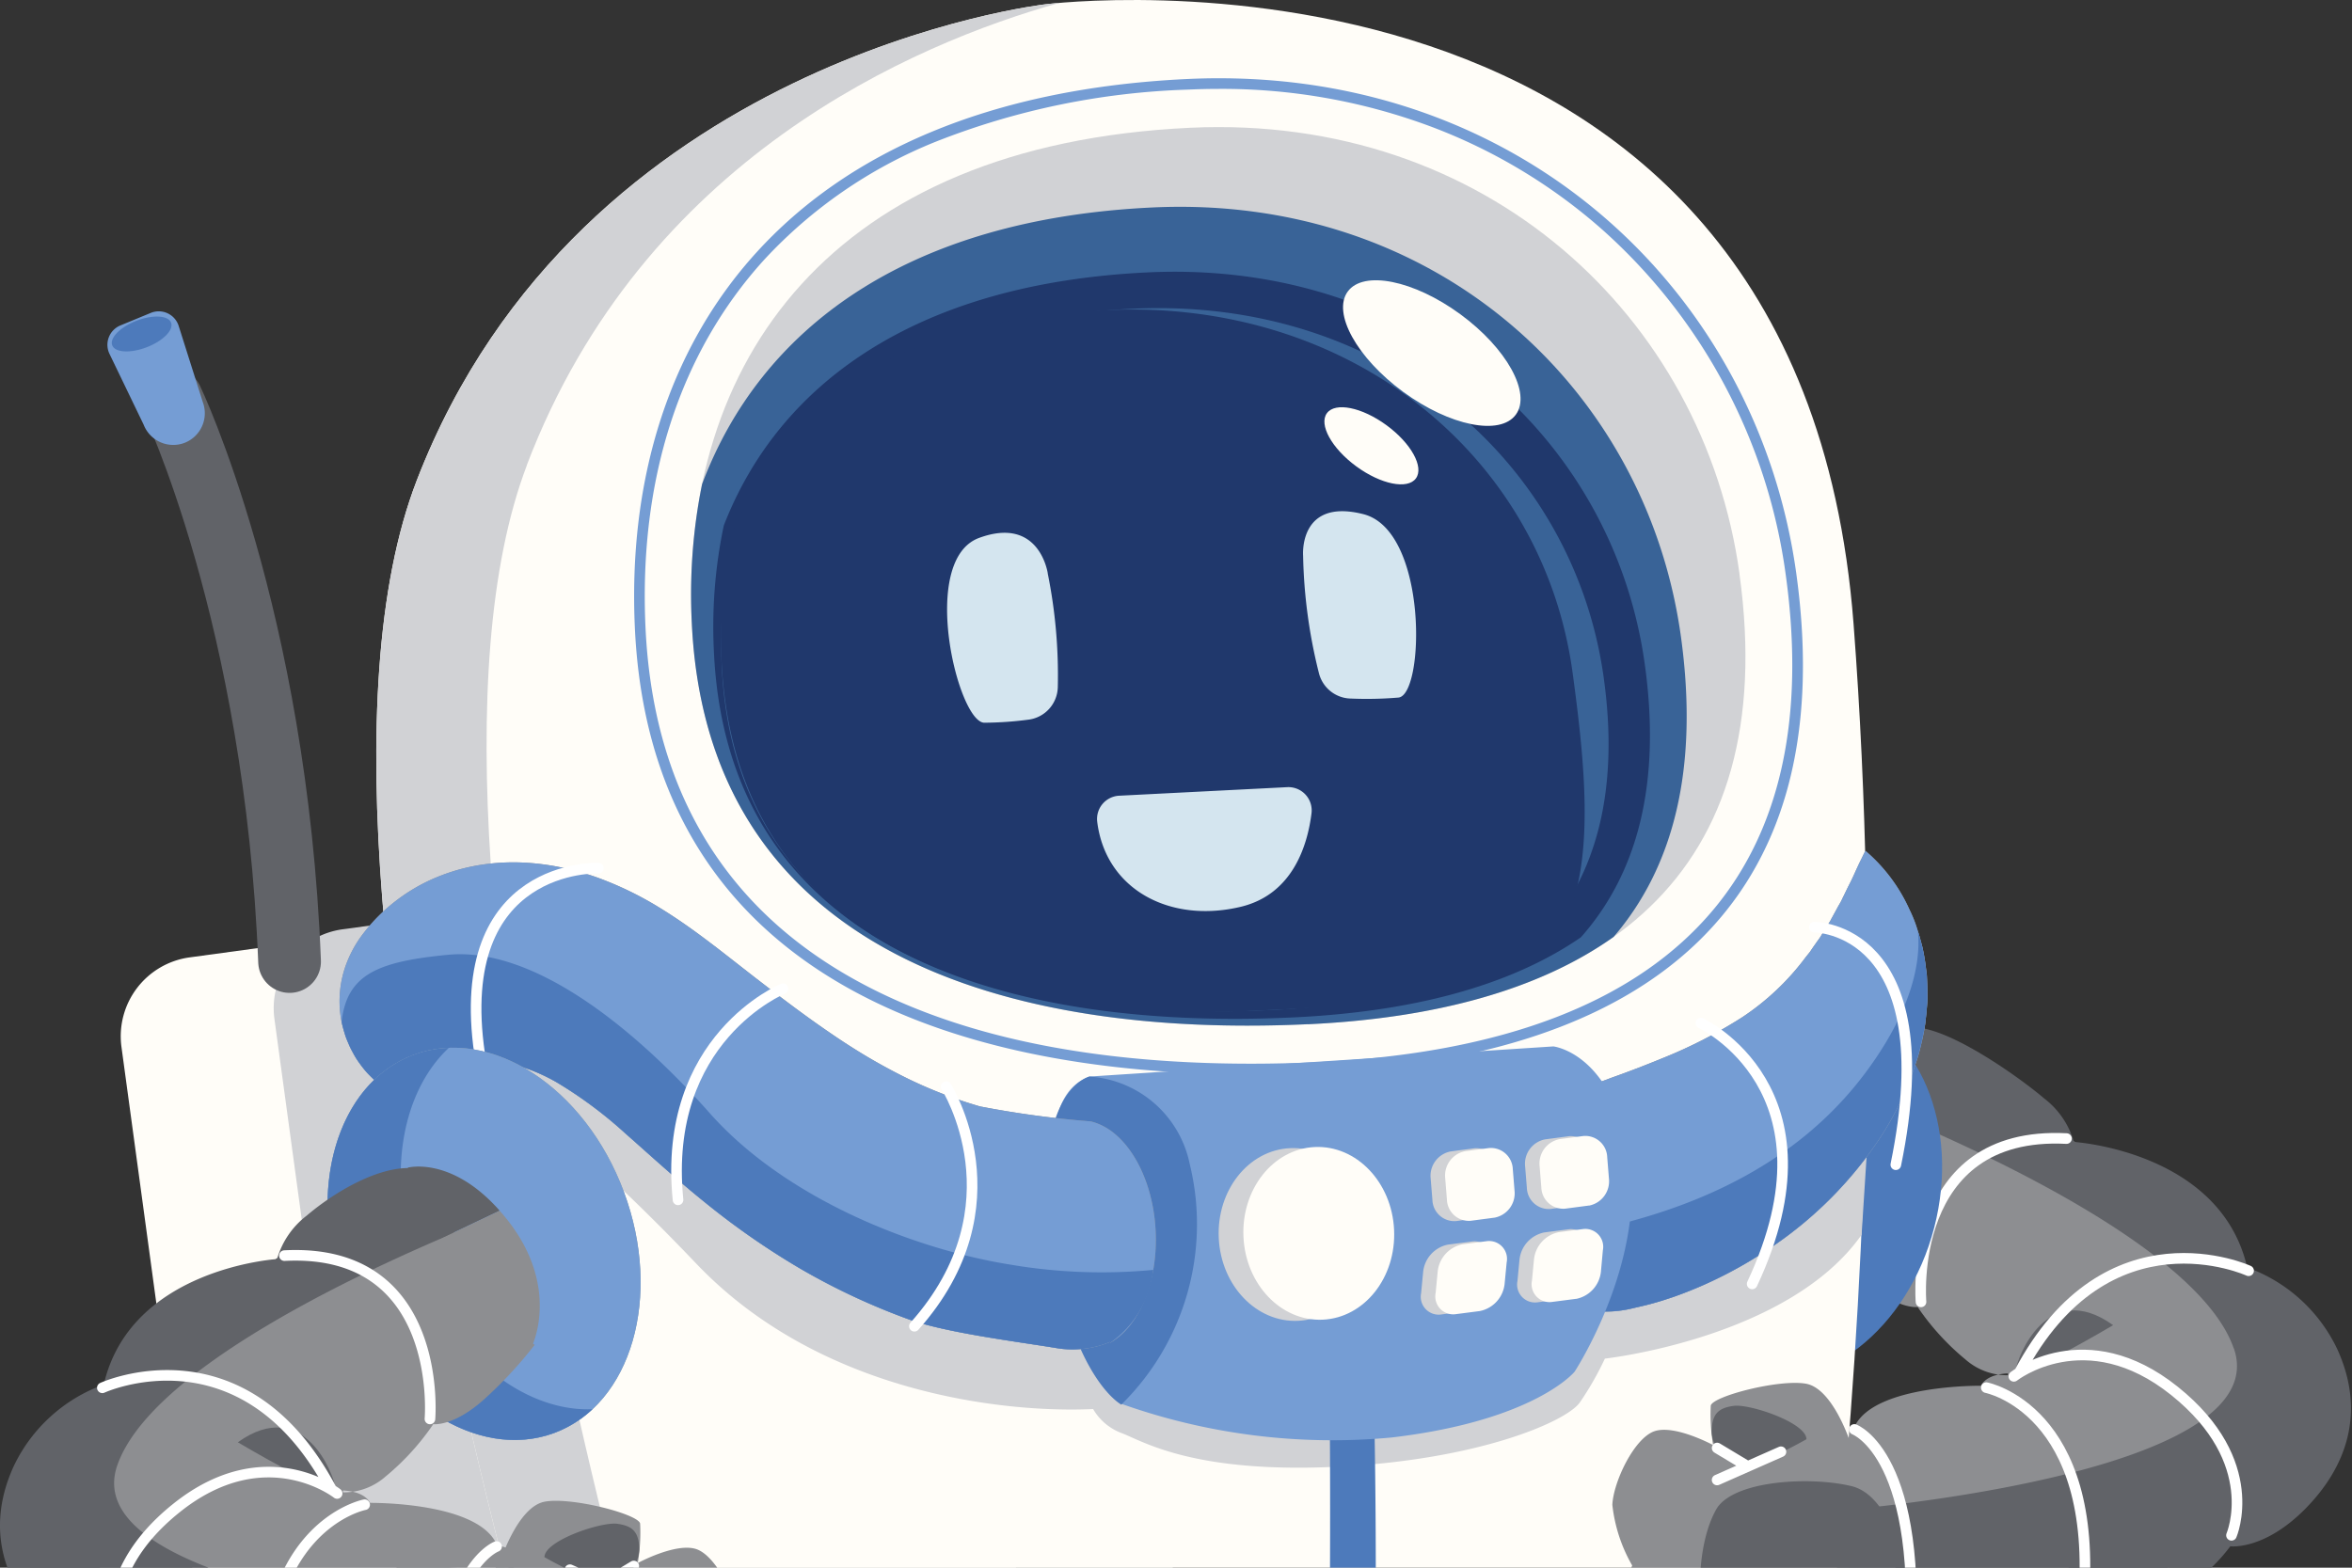
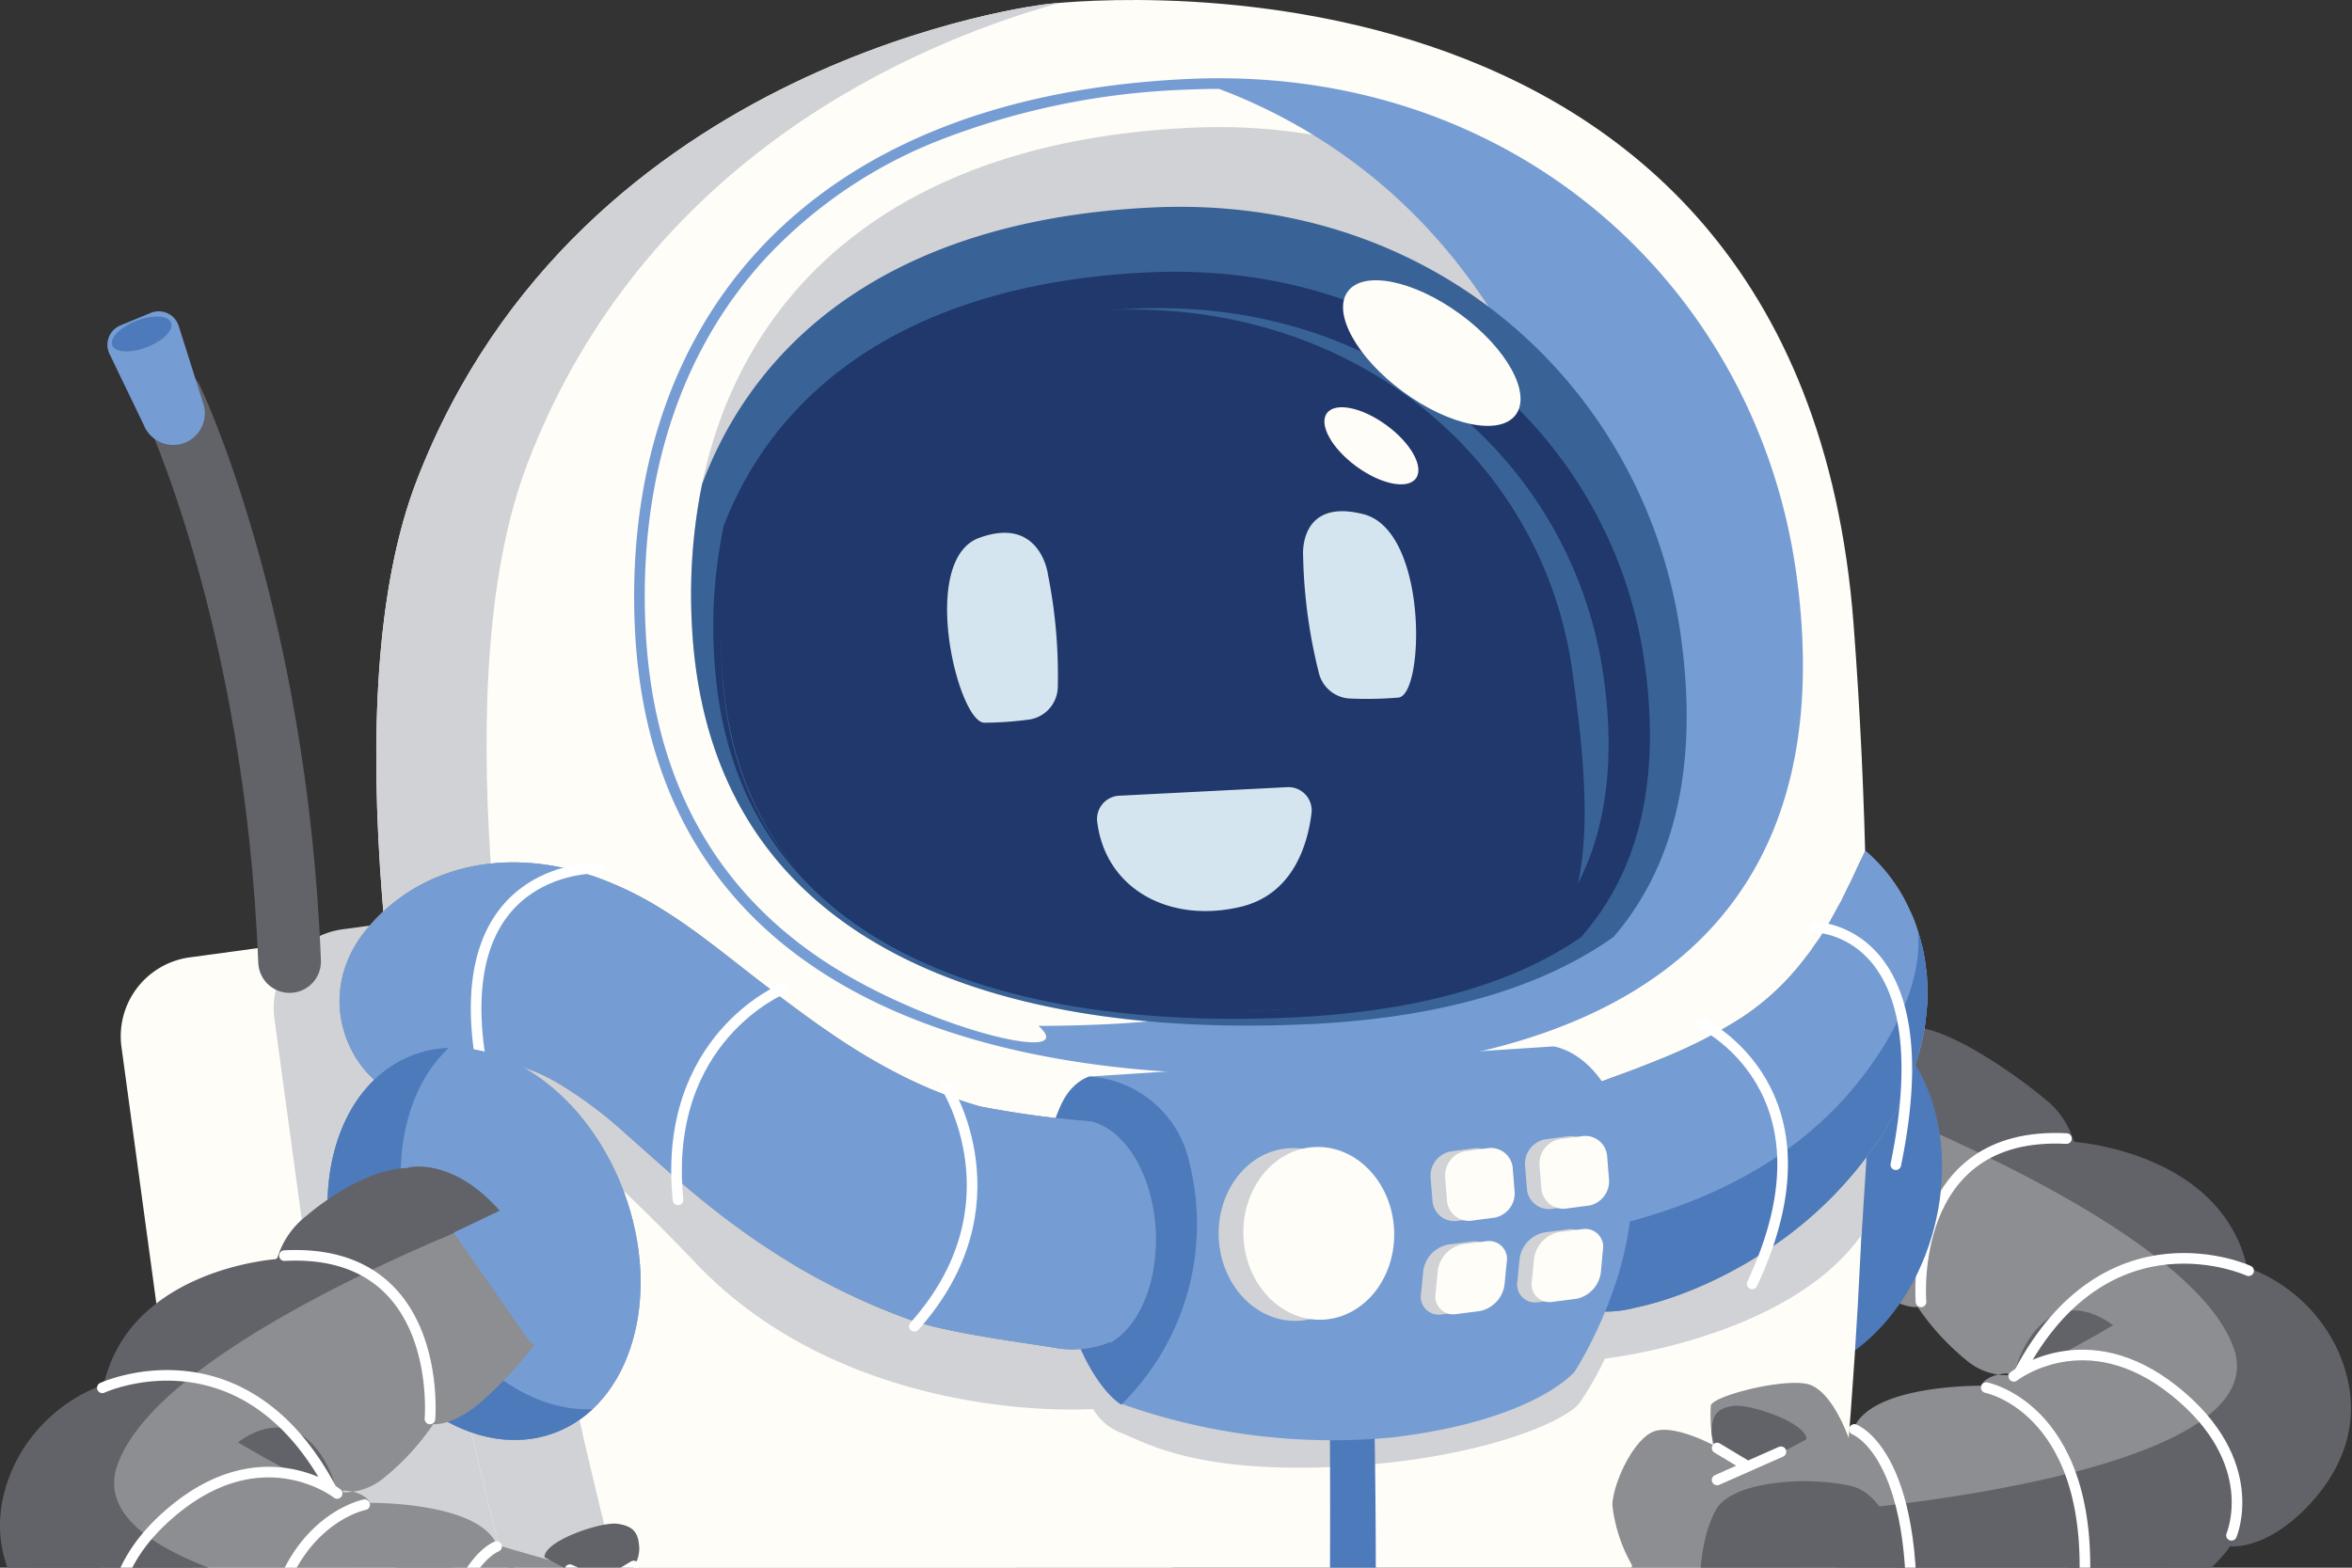
<svg xmlns="http://www.w3.org/2000/svg" width="150" height="100" viewBox="0 0 150 100">
  <rect x="0" y="0" width="150" height="100" fill="#333333" stroke="none" />
  <defs>
    <clipPath id="clip-path">
      <rect id="Retângulo_1" data-name="Retângulo 1" width="150" height="100" transform="translate(34 344)" fill="#fff" stroke="#707070" stroke-width="1" />
    </clipPath>
  </defs>
  <g id="Grupo_de_máscara_1" data-name="Grupo de máscara 1" transform="translate(-34 -344)" clip-path="url(#clip-path)">
    <g id="astronauta" transform="translate(34 343.749)">
      <path id="Caminho_1" data-name="Caminho 1" d="M115.966,78.621q2.811,2.027,5.6,4.085t5.54,4.147c1.824,1.389.843,1.417-1.287,2.122s-4.308,1.38-6.493,2.033q-1.64.489-3.287.96l-1.645.467-1.616.445L117,107.73l1.754-.536,1.718-.54q1.714-.544,3.423-1.107,3.438-1.131,6.844-2.358c2.29-.832,4.58-1.7,6.941-2.7q1.862-.787,3.667-1.7,1.059-.54,2.072-1.164c.185-.113.4-.253.59-.38l.324-.224c.112-.08.207-.144.335-.242l.361-.278.092-.072.1-.087.207-.176.2-.178c.068-.06.16-.149.238-.223l.24-.236c.08-.08.152-.152.259-.272s.194-.219.288-.33l.14-.17c.048-.06.086-.1.152-.193.119-.16.233-.323.344-.49l.161-.251.078-.128.1-.174a9.675,9.675,0,0,0,.53-1.137,8.925,8.925,0,0,0,.455-1.83l.02-.18a8.648,8.648,0,0,0,.036-1.092,7.971,7.971,0,0,0-.668-2.919,8.7,8.7,0,0,0-.825-1.434l-.1-.133-.062-.082-.089-.11c-.12-.144-.24-.288-.364-.43l-.187-.21c-.059-.066-.092-.1-.14-.147-.175-.18-.362-.37-.531-.536l-.453-.42c-.157-.149-.286-.257-.425-.38l-.411-.358q-1.483-1.249-3.025-2.424c-1.96-1.5-3.894-2.91-5.834-4.3s-3.871-2.751-5.822-4.106-3.9-2.7-5.863-4.029l-7.916,11.364Z" fill="#8d8e91" fill-rule="evenodd" />
      <path id="Caminho_2" data-name="Caminho 2" d="M115.833,78.565a26.686,26.686,0,0,0,3.29,3.533c1.922,1.7,3.177,1.526,3.177,1.526a15.9,15.9,0,0,0,3.04,3.338,4.034,4.034,0,0,0,3.543.92s-1.988-.275-2.556.764c0,0-6.722-.087-8.032,2.566q-.023.047-.044.1c-1.2,2.75-1.1,1.17-1.1,1.17s6.578.49,7.021.459,6.442-3.259,6.442-3.259,2.794-3.637,2.8-3.766-6.825-5.751-6.927-5.782-8.973-2.6-8.973-2.6l-1.686,1.038Z" fill="#8d8e91" fill-rule="evenodd" />
      <path id="Caminho_3" data-name="Caminho 3" d="M134.767,84.78s-6.3,3.742-6.214,2.891,2.032-5.888,6.214-2.89" fill="#616368" fill-rule="evenodd" />
      <path id="Caminho_4" data-name="Caminho 4" d="M142.457,86.26c-2.05-5.94-14.727-11.98-21.481-14.83l2.906-4.173q2.943,2,5.863,4.029t5.822,4.106q2.95,2.106,5.834,4.3,1.542,1.175,3.025,2.424l.41.357c.14.124.269.233.427.38l.452.421c.17.166.356.356.531.536.048.05.081.082.14.147l.187.21c.123.142.245.286.364.43l.09.11.061.082.1.133a8.585,8.585,0,0,1,.825,1.434,7.946,7.946,0,0,1,.667,2.919,8.645,8.645,0,0,1-.036,1.092l-.019.18a8.927,8.927,0,0,1-.455,1.83,9.864,9.864,0,0,1-.53,1.138l-.1.174-.078.127-.161.251q-.165.25-.344.49c-.066.09-.1.134-.152.193l-.14.17c-.094.111-.19.222-.288.33s-.179.191-.258.272l-.24.236c-.078.074-.171.163-.239.223l-.2.178-.207.176-.1.087-.092.072-.361.278c-.128.1-.223.162-.335.242l-.323.224c-.2.127-.406.267-.59.38-.757.469-1.425.83-2.073,1.164q-1.8.913-3.667,1.7c-2.36,1.007-4.65,1.873-6.94,2.705q-3.406,1.227-6.845,2.358-1.71.564-3.423,1.107l-1.462.46c-.3-3.246-1.846-10.5-1.846-10.5s28.108-2.185,25.29-10.35" fill="#616368" fill-rule="evenodd" />
      <path id="Caminho_5" data-name="Caminho 5" d="M134.081,76.7l6.664,4.248,4.7,6.038.464,4.2-9.927,6.676-15.365,8.966,1.079.015a13.84,13.84,0,0,0,11.22-3.76s.856,1.051,4.448-.523a10.968,10.968,0,0,0,4.875-3.673s2.147.275,4.78-2.39,3.877-6.158,2.045-10.18a10.162,10.162,0,0,0-5.748-5.216c-1.707-7.43-11.052-8.008-11.052-8.008a5.347,5.347,0,0,0-1.89-2.77c-1.642-1.4-6.207-4.64-8.442-4.535s.317,3.945.317,3.945Z" fill="#616368" fill-rule="evenodd" />
      <path id="Caminho_6" data-name="Caminho 6" d="M123.9,67.257a13.188,13.188,0,0,1-2.074,4.543l-3.76-1.792c3.071-3.476,5.834-2.75,5.834-2.75m-8.691,24.851s-3.182,1.824-4.146,1.657a2.29,2.29,0,0,1-1.9-2.153c.02-1.092.4-1.5,1.412-1.634s4.625,1.067,4.636,2.13" fill="#616368" fill-rule="evenodd" />
      <path id="Caminho_7" data-name="Caminho 7" d="M128.434,88.045s4.576-3.61,10.242.927,3.638,9.213,3.638,9.213m-24.051-6.753s4.544,1.67,3.476,14.834m4.939-17.5s7.22,1.394,6.191,13.705m10.537-21.161s-9-4.14-14.623,6.5m-6.27-4.515s-.945-10.946,9.28-10.417M109.514,92.668l1.8,1.082m2.272-.843-4.074,1.8" fill="none" stroke="#fff" stroke-linecap="round" stroke-linejoin="round" stroke-width="0.677" fill-rule="evenodd" />
      <g id="Grupo_1" data-name="Grupo 1">
        <path id="Caminho_8" data-name="Caminho 8" d="M62.4,120.248l-37.252,5.07a9.414,9.414,0,0,1-10.567-8.035L7.745,67.023a5.079,5.079,0,0,1,4.335-5.7l41.535-5.654A5.08,5.08,0,0,1,59.316,60l7.424,54.543a5.08,5.08,0,0,1-4.335,5.7" fill="#fffdf8" fill-rule="evenodd" />
        <path id="Caminho_9" data-name="Caminho 9" d="M72.162,118.457l-37.252,5.07a9.416,9.416,0,0,1-10.567-8.035L17.5,65.231a5.079,5.079,0,0,1,4.335-5.7l41.534-5.653a5.08,5.08,0,0,1,5.7,4.336L76.5,112.755a5.081,5.081,0,0,1-4.336,5.7" fill="#d1d2d5" fill-rule="evenodd" />
        <path id="Caminho_10" data-name="Caminho 10" d="M10.948,25.717s6.658,13.876,7.52,35.868" fill="none" stroke="#616368" stroke-linecap="round" stroke-linejoin="round" stroke-width="4" fill-rule="evenodd" />
        <path id="Caminho_11" data-name="Caminho 11" d="M11.77,28.5a2.027,2.027,0,0,1-2.61-1.162L6.983,22.824a1.335,1.335,0,0,1,.69-1.812l1.938-.8a1.335,1.335,0,0,1,1.785.83l1.536,4.855A2.027,2.027,0,0,1,11.77,28.5" fill="#759dd4" fill-rule="evenodd" />
        <path id="Caminho_12" data-name="Caminho 12" d="M10.91,20.833c.18.468-.516,1.17-1.554,1.569s-2.024.342-2.2-.125.516-1.17,1.554-1.568,2.025-.343,2.2.124" fill="#4d7abb" fill-rule="evenodd" />
        <path id="Caminho_13" data-name="Caminho 13" d="M69.6,133.94a19.914,19.914,0,0,0-.638-7.65l-.08,0,.325-5.674-15.646-.978-.812,7.387c-2.183,1.644-1.637,10.745-1.637,10.745-1.64,2.64-1.366,13.478-1.366,13.478-1.61,2.855-1.75,6.854-1.743,9.644-2.112,1.055-4.522,2.6-2.924,3.56,2.2,1.318,16.134.7,20.5.465q.126,0,.251-.014c2.973-.268,1.946-.642,2.493-4.376s-.183-10.19-.183-10.19a20.87,20.87,0,0,0,.274-12.567s.637,0,1.184-3.825" fill="#616368" fill-rule="evenodd" />
        <path id="Caminho_14" data-name="Caminho 14" d="M65.585,164.912c.09,0,.176-.007.251-.014,2.972-.268,1.946-.642,2.493-4.376s-.182-10.19-.182-10.19a20.874,20.874,0,0,0,.273-12.567s.5,0,.988-2.627c-.938-1.374-2.975-3.73-5.927-3.73-4.167,0-9.389,3.931-9.272,5.164s.411,1.349.411,1.349-.821,1.056-.645,6.69.41,6.336.41,6.336a10.542,10.542,0,0,0-1.877,5.6c.058,2.934.293,2.7.293,2.7s3.814.7,3.4,1.7-2.112-.82-5.4,1.585a18.774,18.774,0,0,0-2.91,2.518c4.908.468,14.254.045,17.689-.136" fill="#8d8e91" fill-rule="evenodd" />
        <path id="Caminho_15" data-name="Caminho 15" d="M102.728,120.841l-15.674-.272-.335,11.745,16.051-.454Z" fill="#616368" fill-rule="evenodd" />
        <path id="Caminho_16" data-name="Caminho 16" d="M103.88,160.593c.835-3.682-.73-10-.73-10a24.86,24.86,0,0,0,0-12.985,14.916,14.916,0,0,0-.4-10.985l-.022-5.778-15.674-.272-.177,6.213a1.428,1.428,0,0,0-.13.16c-1.913,2.8-.614,11.208-.614,11.208-1.436,4.238-.342,12.234-.342,12.234a22.257,22.257,0,0,0-1.367,7.486,12.373,12.373,0,0,0,1.24,5.821l0,.087a1.054,1.054,0,0,0,1,1.12c4.064.22,18.512.893,20.753-.452,1.754-1.052-1.319-2.81-3.529-3.853" fill="#8d8e91" fill-rule="evenodd" />
        <path id="Caminho_17" data-name="Caminho 17" d="M103.88,160.593c.835-3.682-.73-10-.73-10a24.86,24.86,0,0,0,0-12.985,14.916,14.916,0,0,0-.4-10.985l-.022-5.778-15.674-.272-.177,6.213a1.428,1.428,0,0,0-.13.16c-1.913,2.8-.614,11.208-.614,11.208-1.436,4.238-.342,12.234-.342,12.234a22.257,22.257,0,0,0-1.367,7.486,12.373,12.373,0,0,0,1.24,5.821l0,.087a1.054,1.054,0,0,0,1,1.12c4.064.22,18.512.893,20.753-.452,1.754-1.052-1.319-2.81-3.529-3.853" fill="#8d8e91" fill-rule="evenodd" />
        <path id="Caminho_18" data-name="Caminho 18" d="M97,131.043c3.765-.441,5.886.6,7,1.533a14.281,14.281,0,0,0-1.247-5.957l-.022-5.778-15.674-.272-.177,6.213a1.484,1.484,0,0,0-.13.16c-1.913,2.8-.615,11.209-.615,11.209-1.435,4.237-.341,12.233-.341,12.233a22.257,22.257,0,0,0-1.367,7.486,14.144,14.144,0,0,0,1.093,6.015l.142-.107a1.054,1.054,0,0,0,1,1.12c.909.05,2.338.121,4.033.188-1.6-1.84-2.656-4.792-2.847-8.514-.273-5.33,1.572-5.778,1.572-5.778s-1.162-1.23-1.5-4.647S89,137.877,89,137.877c-.683-2.6,1.572-6.083,8-6.834" fill="#616368" fill-rule="evenodd" />
        <path id="Caminho_19" data-name="Caminho 19" d="M105.419,73.911c-1.683,6.485.967,12.785,5.92,14.07s10.33-2.93,12.014-9.415-.967-12.785-5.92-14.07-10.331,2.93-12.014,9.415" fill="#4d7abb" fill-rule="evenodd" />
        <path id="Caminho_20" data-name="Caminho 20" d="M113.612,125.737c-36.387,3.36-72.93,3.415-72.93,3.415s-24.536-71.278-14.1-98.265S66.677.524,66.677.524s48.056-6.12,51.536,39.542c3.437,45.107-4.6,85.671-4.6,85.671" fill="#fffdf8" fill-rule="evenodd" />
        <path id="Caminho_21" data-name="Caminho 21" d="M32.829,70.411S36.5,72.567,44.414,80.865s19.714,9.528,25.3,9.267a3.532,3.532,0,0,0,1.855,1.547c1.363.53,4.578,2.56,13.623,2.136s14.676-2.866,15.56-4.1a19.614,19.614,0,0,0,1.6-2.8s11.728-1.292,16.372-7.9l.572-8.942s-15.6,7.418-33.485,8.453-34.628-6.452-35.724-7.64S36.652,60.028,36.4,60.04s-4.864,1.912-4.864,1.912l1.288,8.46Z" fill="#d1d2d5" fill-rule="evenodd" />
        <path id="Caminho_22" data-name="Caminho 22" d="M33.6,29.915C41.05,10.358,58.3,3.03,67.563.435c-.573.05-.886.09-.886.09S37.025,3.9,26.586,30.886s14.1,98.265,14.1,98.265,2.52,0,6.891-.07c-2.333-7.024-23.84-73.244-13.97-99.167" fill="#d1d2d5" fill-rule="evenodd" />
        <path id="Caminho_23" data-name="Caminho 23" d="M86.784,68.582a541.228,541.228,0,0,1,.287,59.15l-2.683.125s1.07-35.07-.123-59.186l2.519-.089Z" fill="#4d7abb" fill-rule="evenodd" />
        <path id="Caminho_24" data-name="Caminho 24" d="M100.733,69.777l-.037,0,.023-.011.046-.022c.045-.02.09-.037.136-.055q.15-.06.312-.117l.675-.247c.232-.088.466-.164.7-.256s.47-.17.706-.258q1.408-.512,2.793-1.084a30.436,30.436,0,0,0,5.043-2.6,16.23,16.23,0,0,0,4.045-3.839l.25-.311.224-.331.239-.34a3.835,3.835,0,0,0,.245-.353l.222-.37.242-.382.124-.2c.04-.066.069-.134.107-.2l.227-.414c.076-.14.15-.282.236-.427l.124-.219c.038-.074.07-.148.106-.223.15-.3.293-.61.46-.933s.306-.652.465-.995c.078-.17.16-.345.25-.523s.17-.359.271-.545a10.676,10.676,0,0,1,2.824,3.779,8.076,8.076,0,0,1,.451,1.115c.06.192.123.385.18.58l.16.592a11.892,11.892,0,0,1,.221,1.216l.08.623c.015.207.019.415.027.626s.009.42.01.633a5.192,5.192,0,0,1-.016.637c-.031.423-.078.848-.128,1.277q-.1.636-.253,1.264a11.257,11.257,0,0,1-.355,1.244,19.537,19.537,0,0,1-2.223,4.662,25.2,25.2,0,0,1-6.932,7.01,27.4,27.4,0,0,1-4.119,2.325q-1.069.488-2.19.88c-.378.126-.757.253-1.153.363q-.3.087-.611.163l-.326.078-.435.1a7.169,7.169,0,1,1-3.445-13.917" fill="#8d8e91" fill-rule="evenodd" />
        <path id="Caminho_25" data-name="Caminho 25" d="M100.733,69.777l-.037,0,.023-.011.046-.022c.045-.02.09-.037.136-.055q.15-.06.312-.117l.675-.247c.232-.088.466-.164.7-.256s.47-.17.706-.258q1.408-.512,2.793-1.084a30.436,30.436,0,0,0,5.043-2.6,16.23,16.23,0,0,0,4.045-3.839l.25-.311.224-.331.239-.34a3.835,3.835,0,0,0,.245-.353l.222-.37.242-.382.124-.2c.04-.066.069-.134.107-.2l.227-.414c.076-.14.15-.282.236-.427l.124-.219c.038-.074.07-.148.106-.223.15-.3.293-.61.46-.933s.306-.652.465-.995c.078-.17.16-.345.25-.523s.17-.359.271-.545a10.676,10.676,0,0,1,2.824,3.779,8.076,8.076,0,0,1,.451,1.115c.06.192.123.385.18.58l.16.592a11.892,11.892,0,0,1,.221,1.216l.08.623c.015.207.019.415.027.626s.009.42.01.633a5.192,5.192,0,0,1-.016.637c-.031.423-.078.848-.128,1.277q-.1.636-.253,1.264a11.257,11.257,0,0,1-.355,1.244,19.537,19.537,0,0,1-2.223,4.662,25.2,25.2,0,0,1-6.932,7.01,27.4,27.4,0,0,1-4.119,2.325q-1.069.488-2.19.88c-.378.126-.757.253-1.153.363q-.3.087-.611.163l-.326.078-.435.1a7.169,7.169,0,1,1-3.445-13.917" fill="#759dd4" fill-rule="evenodd" />
        <path id="Caminho_26" data-name="Caminho 26" d="M122.8,61.814a12.169,12.169,0,0,0-.22-1.216l-.16-.591c-.03-.1-.063-.2-.1-.305.154,1.643-.184,4.657-3.224,8.808-4.774,6.517-12.306,9.519-20.31,10.722a16.127,16.127,0,0,0-2.78.65,7.17,7.17,0,0,0,8.165,3.812l.434-.1.327-.078c.209-.051.413-.105.61-.163.4-.11.776-.237,1.154-.363q1.114-.391,2.19-.88a27.4,27.4,0,0,0,4.119-2.325,25.2,25.2,0,0,0,6.932-7.01,19.538,19.538,0,0,0,2.223-4.662,11.048,11.048,0,0,0,.355-1.244c.1-.423.19-.84.253-1.264s.1-.854.128-1.277a5.4,5.4,0,0,0,.017-.637c0-.212,0-.423-.011-.633s-.012-.419-.026-.627l-.081-.622Z" fill="#4d7abb" fill-rule="evenodd" />
      </g>
      <g id="Grupo_4" data-name="Grupo 4">
        <g id="Grupo_2" data-name="Grupo 2" transform="translate(95.275 54.483)">
          <path id="Caminho_27" data-name="Caminho 27" d="M13.2,11.03s9.085,4.236,3.27,16.636" fill="none" stroke="#fff" stroke-linecap="round" stroke-linejoin="round" stroke-width="0.677" fill-rule="evenodd" />
        </g>
        <g id="Grupo_3" data-name="Grupo 3" transform="translate(95.275 54.483)">
          <path id="Caminho_28" data-name="Caminho 28" d="M20.438,4.911s8.318-.04,5.194,15.152" fill="none" stroke="#fff" stroke-linecap="round" stroke-linejoin="round" stroke-width="0.677" fill-rule="evenodd" />
        </g>
      </g>
      <g id="Grupo_6" data-name="Grupo 6">
        <path id="Caminho_29" data-name="Caminho 29" d="M110.937,36.877c2.646,19.226-8.729,27.83-27.528,28.71S45.115,61.247,44.121,40c-.778-16.594,8.825-30.525,31.8-31.6,18.8-.88,32.755,12.015,35.02,28.472" fill="#d1d2d5" fill-rule="evenodd" />
-         <path id="Caminho_30" data-name="Caminho 30" d="M77.745,5.242c-.661,0-1.332.016-2,.047C50.274,6.482,39.63,21.926,40.49,40.321c1.028,21.94,19.855,28.461,39.278,28.461,1.423,0,2.853-.035,4.277-.1,20.84-.976,33.45-10.514,30.517-31.828C112.132,19.2,97.569,5.241,77.745,5.243m0,0v.678A38.1,38.1,0,0,1,91.281,8.334a35.17,35.17,0,0,1,10.946,6.6,35.928,35.928,0,0,1,11.663,22.01c1.236,8.982-.305,16.143-4.58,21.285-4.93,5.93-13.442,9.218-25.3,9.773-1.432.067-2.86.1-4.245.1C68.9,68.1,60.09,66.117,53.581,62.2,45.806,57.517,41.63,50.146,41.168,40.29c-.441-9.424,2.179-17.543,7.577-23.48a30.254,30.254,0,0,1,10.884-7.5A47.788,47.788,0,0,1,75.772,5.967c.656-.03,1.32-.046,1.973-.046l0-.679" fill="#759dd4" fill-rule="evenodd" />
+         <path id="Caminho_30" data-name="Caminho 30" d="M77.745,5.242c-.661,0-1.332.016-2,.047C50.274,6.482,39.63,21.926,40.49,40.321c1.028,21.94,19.855,28.461,39.278,28.461,1.423,0,2.853-.035,4.277-.1,20.84-.976,33.45-10.514,30.517-31.828C112.132,19.2,97.569,5.241,77.745,5.243m0,0v.678a35.17,35.17,0,0,1,10.946,6.6,35.928,35.928,0,0,1,11.663,22.01c1.236,8.982-.305,16.143-4.58,21.285-4.93,5.93-13.442,9.218-25.3,9.773-1.432.067-2.86.1-4.245.1C68.9,68.1,60.09,66.117,53.581,62.2,45.806,57.517,41.63,50.146,41.168,40.29c-.441-9.424,2.179-17.543,7.577-23.48a30.254,30.254,0,0,1,10.884-7.5A47.788,47.788,0,0,1,75.772,5.967c.656-.03,1.32-.046,1.973-.046l0-.679" fill="#759dd4" fill-rule="evenodd" />
        <path id="Caminho_31" data-name="Caminho 31" d="M83.409,65.587c8.021-.376,14.69-2.159,19.5-5.572,3.82-4.446,5.451-10.74,4.294-19.147C105.02,25.04,91.6,12.638,73.516,13.484c-15.827.741-25.055,7.828-28.742,17.656A35.526,35.526,0,0,0,44.12,40c.995,21.242,20.49,26.462,39.289,25.582" fill="#396397" fill-rule="evenodd" />
        <path id="Caminho_32" data-name="Caminho 32" d="M82.47,65.15c7.548-.353,13.826-1.99,18.352-5.11,3.6-4.061,5.145-9.806,4.067-17.475-2.028-14.439-14.642-25.737-31.659-24.94-14.9.7-23.588,7.176-27.07,16.148a31.417,31.417,0,0,0-.628,8.09C46.44,61.24,64.777,65.979,82.47,65.15" fill="#20386c" fill-rule="evenodd" />
        <path id="Caminho_33" data-name="Caminho 33" d="M81.022,64.679c7.152-.335,13.1-1.877,17.389-4.816,3.413-3.824,4.876-9.233,3.858-16.45C100.351,29.821,88.4,19.189,72.283,19.944c-14.112.66-22.35,6.762-25.652,15.208a29.436,29.436,0,0,0-.6,7.616c.854,18.242,18.226,22.7,34.987,21.91" fill="#396397" fill-rule="evenodd" />
        <path id="Caminho_34" data-name="Caminho 34" d="M79.838,64.734c6.9-.323,14.581-.638,18.714-3.616,3.285-3.88,2.742-10.616,1.741-17.96C98.409,29.333,86.13,19.3,70.572,20.032c-13.619.637-20.832,6.01-24,14.592a31.5,31.5,0,0,0-.557,7.743c.87,18.553,17.646,23.125,33.822,22.367" fill="#20386c" fill-rule="evenodd" />
        <g id="Grupo_5" data-name="Grupo 5">
          <path id="Caminho_35" data-name="Caminho 35" d="M96.673,26.7c-1,1.369-4.216.721-7.176-1.447s-4.546-5.037-3.543-6.406,4.216-.722,7.176,1.446,4.546,5.037,3.543,6.407M90.3,30.767c-.53.725-2.233.382-3.8-.766s-2.408-2.668-1.876-3.393,2.232-.382,3.8.766,2.408,2.668,1.876,3.393" fill="#fffdf8" fill-rule="evenodd" />
        </g>
        <path id="Caminho_36" data-name="Caminho 36" d="M69.468,68.923,99.068,67s3.831.418,4.853,7.129-3.5,13.62-3.5,13.62S97.9,90.857,88.8,91.941a40.18,40.18,0,0,1-17.377-2.176s-8.109-18.52-1.956-20.84" fill="#759dd4" fill-rule="evenodd" />
        <path id="Caminho_37" data-name="Caminho 37" d="M69.468,68.923A6.988,6.988,0,0,1,75.875,74.5a16.141,16.141,0,0,1-4.362,15.348s-2.826-1.466-4.289-9.25.568-11.105,2.244-11.674" fill="#4d7abb" fill-rule="evenodd" />
        <path id="Caminho_38" data-name="Caminho 38" d="M69.566,71.784h0a63.236,63.236,0,0,1-7.062-.956,28.722,28.722,0,0,1-4.8-1.867q-1.192-.594-2.34-1.27-1.2-.713-2.345-1.5c-1.576-1.07-3.185-2.287-4.93-3.633l-1.336-1.043c-.457-.356-.92-.722-1.41-1.089-.973-.74-2.022-1.5-3.207-2.23a21.71,21.71,0,0,0-4-1.953,17.571,17.571,0,0,0-2.314-.654,15.35,15.35,0,0,0-2.474-.317,13.541,13.541,0,0,0-2.733.154,12.361,12.361,0,0,0-2.818.805,11.38,11.38,0,0,0-2.571,1.5,11.19,11.19,0,0,0-2.006,2,7.438,7.438,0,0,0-1.236,2.3,6.808,6.808,0,0,0-.32,2.449,6.525,6.525,0,0,0,.185,1.226c.055.205.112.406.176.605s.155.4.24.6.194.4.3.593.23.389.375.584a6.832,6.832,0,0,0,.452.57c.089.1.18.188.271.28l.14.136.158.135.2-.062.18-.06q.182-.06.363-.111l.655-.207.606-.185c.19-.06.374-.117.56-.168s.345-.106.518-.152.32-.1.479-.138c.31-.086.6-.162.863-.23a16.405,16.405,0,0,1,2.2-.422,1.283,1.283,0,0,1,.885.233,2.029,2.029,0,0,0,.323.168,4.569,4.569,0,0,0,.472.15,11.582,11.582,0,0,1,3.237,1.265,27.3,27.3,0,0,1,4.374,3.254c1.56,1.373,3.23,2.914,5.084,4.406a49.051,49.051,0,0,0,6.076,4.224A42.925,42.925,0,0,0,58,84.426c2.425.856,6.9,1.407,9.384,1.817l.065.011.2.029A6.3,6.3,0,0,0,70.8,85.85l0,.057c1.544-.868,2.7-3.04,2.888-5.812.268-3.992-1.58-7.713-4.13-8.311" fill="#8d8e91" fill-rule="evenodd" />
        <path id="Caminho_39" data-name="Caminho 39" d="M69.566,71.784h0a63.236,63.236,0,0,1-7.062-.956,28.722,28.722,0,0,1-4.8-1.867q-1.192-.594-2.34-1.27-1.2-.713-2.345-1.5c-1.576-1.07-3.185-2.287-4.93-3.633l-1.336-1.043c-.457-.356-.92-.722-1.41-1.089-.973-.74-2.022-1.5-3.207-2.23a21.71,21.71,0,0,0-4-1.953,17.571,17.571,0,0,0-2.314-.654,15.35,15.35,0,0,0-2.474-.317,13.541,13.541,0,0,0-2.733.154,12.361,12.361,0,0,0-2.818.805,11.38,11.38,0,0,0-2.571,1.5,11.19,11.19,0,0,0-2.006,2,7.438,7.438,0,0,0-1.236,2.3,6.808,6.808,0,0,0-.32,2.449,6.525,6.525,0,0,0,.185,1.226c.055.205.112.406.176.605s.155.4.24.6.194.4.3.593.23.389.375.584a6.832,6.832,0,0,0,.452.57c.089.1.18.188.271.28l.14.136.158.135.2-.062.18-.06q.182-.06.363-.111l.655-.207.606-.185c.19-.06.374-.117.56-.168s.345-.106.518-.152.32-.1.479-.138c.31-.086.6-.162.863-.23a16.405,16.405,0,0,1,2.2-.422,1.283,1.283,0,0,1,.885.233,2.029,2.029,0,0,0,.323.168,4.569,4.569,0,0,0,.472.15,11.582,11.582,0,0,1,3.237,1.265,27.3,27.3,0,0,1,4.374,3.254c1.56,1.373,3.23,2.914,5.084,4.406a49.051,49.051,0,0,0,6.076,4.224A42.925,42.925,0,0,0,58,84.426c2.425.856,6.9,1.407,9.384,1.817l.065.011.2.029A6.3,6.3,0,0,0,70.8,85.85l0,.057c1.544-.868,2.7-3.04,2.888-5.812.268-3.992-1.58-7.713-4.13-8.311" fill="#759dd4" fill-rule="evenodd" />
-         <path id="Caminho_40" data-name="Caminho 40" d="M64.592,80.944c-6.284-.976-14.5-4.234-19.334-9.694S34,60.626,28.555,61.157c-4.433.432-6.43,1.228-6.768,4.275.02.092.04.184.062.276.055.205.112.406.176.605s.155.4.24.6.195.4.3.593.23.389.375.584a7,7,0,0,0,.452.57c.089.1.18.189.271.28l.14.136.158.135.2-.062.18-.06c.121-.04.242-.076.363-.111l.655-.207.606-.185c.19-.06.373-.117.56-.168s.345-.106.518-.152.32-.1.479-.138c.31-.086.6-.161.863-.23a16.324,16.324,0,0,1,2.205-.422,1.283,1.283,0,0,1,.885.233,2.029,2.029,0,0,0,.323.168,4.918,4.918,0,0,0,.472.15,11.551,11.551,0,0,1,3.237,1.265,27.3,27.3,0,0,1,4.374,3.254c1.56,1.373,3.23,2.914,5.084,4.406a49.051,49.051,0,0,0,6.076,4.224A42.925,42.925,0,0,0,58,84.426c2.425.856,6.9,1.407,9.384,1.817l.065.01c.065.011.13.02.2.03A6.3,6.3,0,0,0,70.8,85.85l0,.058a6.509,6.509,0,0,0,2.746-4.652,34.751,34.751,0,0,1-8.962-.312" fill="#4d7abb" fill-rule="evenodd" />
      </g>
      <g id="Grupo_10" data-name="Grupo 10">
        <g id="Grupo_7" data-name="Grupo 7" transform="translate(21.562 55.235)">
          <path id="Caminho_41" data-name="Caminho 41" d="M38.778,14.325s4.84,7.6-2.024,15.29" fill="none" stroke="#fff" stroke-linecap="round" stroke-linejoin="round" stroke-width="0.677" fill-rule="evenodd" />
        </g>
        <g id="Grupo_8" data-name="Grupo 8" transform="translate(21.562 55.235)">
          <path id="Caminho_42" data-name="Caminho 42" d="M28.373,8.086s-7.725,3.152-6.694,13.466" fill="none" stroke="#fff" stroke-linecap="round" stroke-linejoin="round" stroke-width="0.677" fill-rule="evenodd" />
        </g>
        <g id="Grupo_9" data-name="Grupo 9" transform="translate(21.562 55.235)">
          <path id="Caminho_43" data-name="Caminho 43" d="M16.6.393S7.25.03,9.027,12.241" fill="none" stroke="#fff" stroke-linecap="round" stroke-linejoin="round" stroke-width="0.677" fill-rule="evenodd" />
        </g>
      </g>
      <g id="Grupo_11" data-name="Grupo 11">
        <path id="Caminho_44" data-name="Caminho 44" d="M39.79,76.28c2.476,6.66.49,13.543-4.433,15.374s-10.924-2.085-13.4-8.745-.491-13.544,4.433-15.375,10.923,2.085,13.4,8.745" fill="#899aa5" fill-rule="evenodd" />
        <path id="Caminho_45" data-name="Caminho 45" d="M39.79,76.28c2.476,6.66.49,13.543-4.433,15.374s-10.924-2.085-13.4-8.745-.491-13.544,4.433-15.375,10.923,2.085,13.4,8.745" fill="#759dd4" fill-rule="evenodd" />
        <path id="Caminho_46" data-name="Caminho 46" d="M26.623,80.957c-2.016-5.423-1.074-10.994,2-13.864a7.147,7.147,0,0,0-2.236.441c-4.924,1.83-6.909,8.714-4.433,15.374s8.475,10.576,13.4,8.746a7.26,7.26,0,0,0,2.43-1.51c-4.383.17-9.053-3.51-11.164-9.187" fill="#4d7abb" fill-rule="evenodd" />
        <path id="Caminho_47" data-name="Caminho 47" d="M33.967,86.092q-2.811,2.026-5.6,4.085t-5.54,4.146c-1.824,1.39-.843,1.418,1.287,2.123s4.308,1.38,6.493,2.032q1.64.491,3.287.962l1.645.466,1.617.445L32.931,115.2l-1.754-.537-1.718-.54q-1.715-.543-3.423-1.106-3.438-1.131-6.844-2.358c-2.29-.832-4.58-1.7-6.941-2.7q-1.862-.787-3.667-1.7-1.059-.54-2.072-1.164c-.185-.113-.4-.253-.59-.38l-.323-.224c-.112-.08-.207-.144-.335-.242l-.362-.278-.091-.072-.105-.087-.207-.176-.2-.178c-.068-.06-.16-.149-.238-.223l-.24-.237c-.08-.08-.151-.15-.259-.27s-.194-.22-.288-.332l-.14-.169c-.048-.06-.086-.1-.151-.193-.12-.16-.234-.324-.344-.49l-.162-.251-.078-.128-.1-.174a9.673,9.673,0,0,1-.531-1.138,8.925,8.925,0,0,1-.455-1.83l-.02-.179a8.646,8.646,0,0,1-.036-1.092,8.007,8.007,0,0,1,.668-2.919,8.7,8.7,0,0,1,.825-1.434l.1-.133.062-.083L3,92.07c.118-.145.24-.288.363-.43l.187-.21c.06-.066.092-.1.14-.147.175-.18.362-.37.532-.536l.452-.42c.157-.149.286-.257.425-.38l.412-.359Q6.99,88.34,8.532,87.165c1.96-1.5,3.895-2.91,5.834-4.3s3.872-2.752,5.822-4.107,3.9-2.7,5.863-4.028l7.916,11.364Z" fill="#8d8e91" fill-rule="evenodd" />
        <path id="Caminho_48" data-name="Caminho 48" d="M34.1,86.036a26.675,26.675,0,0,1-3.29,3.533c-1.922,1.7-3.177,1.526-3.177,1.526a15.9,15.9,0,0,1-3.04,3.338,4.034,4.034,0,0,1-3.543.92s1.988-.275,2.556.764c0,0,6.722-.087,8.032,2.566l.045.1c1.194,2.75,1.094,1.17,1.094,1.17s-6.578.49-7.02.459-6.442-3.259-6.442-3.259-2.8-3.637-2.8-3.767,6.825-5.75,6.928-5.781S32.415,85,32.415,85L34.1,86.036Z" fill="#8d8e91" fill-rule="evenodd" />
        <path id="Caminho_49" data-name="Caminho 49" d="M15.167,92.252s6.3,3.741,6.214,2.89-2.033-5.888-6.214-2.89" fill="#616368" fill-rule="evenodd" />
        <path id="Caminho_50" data-name="Caminho 50" d="M7.477,93.732C9.527,87.79,22.2,81.75,28.957,78.9l-2.906-4.173q-2.943,2-5.863,4.028t-5.822,4.106q-2.95,2.106-5.834,4.3-1.541,1.174-3.024,2.423l-.412.358c-.139.124-.268.232-.425.38l-.452.421c-.17.166-.357.356-.532.536l-.14.146-.187.211c-.123.142-.245.285-.364.43l-.089.11-.062.082-.1.133a8.587,8.587,0,0,0-.825,1.434,7.965,7.965,0,0,0-.667,2.919,8.646,8.646,0,0,0,.036,1.092l.02.18c.006.063.014.116.021.16a8.929,8.929,0,0,0,.433,1.67,9.863,9.863,0,0,0,.53,1.137l.1.174.078.127.162.252c.11.166.225.33.344.49.065.09.1.134.151.193l.14.17c.094.111.19.222.288.33s.179.191.259.271l.24.237c.078.074.17.163.238.223l.2.178.207.176.105.087.09.072.362.278c.129.1.224.162.336.242l.323.224c.2.127.405.267.59.38.756.469,1.424.83,2.072,1.164q1.8.913,3.667,1.7c2.36,1.007,4.65,1.873,6.941,2.7q3.405,1.227,6.844,2.358,1.71.562,3.423,1.107l1.462.46c.3-3.246,1.846-10.5,1.846-10.5S4.659,101.9,7.477,93.73" fill="#616368" fill-rule="evenodd" />
        <path id="Caminho_51" data-name="Caminho 51" d="M15.852,84.167,9.188,88.415l-4.7,6.038-.465,4.2,9.928,6.677L29.316,114.3l-1.079.016a13.844,13.844,0,0,1-11.22-3.76s-.856,1.05-4.448-.523a10.968,10.968,0,0,1-4.875-3.673s-2.147.274-4.78-2.39S-.963,97.81.87,93.788a10.162,10.162,0,0,1,5.747-5.216c1.708-7.431,11.052-8.008,11.052-8.008a5.355,5.355,0,0,1,1.89-2.77c1.642-1.4,4.453-3.136,6.687-3.031s1.438,2.44,1.438,2.44L15.852,84.168Z" fill="#616368" fill-rule="evenodd" />
        <path id="Caminho_52" data-name="Caminho 52" d="M26.034,74.728a13.207,13.207,0,0,0,2.074,4.543l3.76-1.792C28.8,74,26.034,74.728,26.034,74.728" fill="#616368" fill-rule="evenodd" />
-         <path id="Caminho_53" data-name="Caminho 53" d="M32.44,78.17q-.275-.354-.572-.69l-3.76,1.79a44.253,44.253,0,0,0,5.824,6.836s1.8-3.673-1.492-7.936m-.5,21.582s1.1-3.4,2.8-3.712,5.942.788,6.084,1.391a11.611,11.611,0,0,1-.148,2.522s2.377-1.293,3.691-.9,2.666,3.228,2.735,4.71a9.9,9.9,0,0,1-1.266,3.869,6.692,6.692,0,0,1,.453,3.179,7.578,7.578,0,0,1-2.087,2.612s-.046,3.088-1.412,4.028-3.968.681-4.312.66-5.573-.235-6.514-.8-3.7-4.932-3.731-5.655,2.051-9.886,3.71-11.907" fill="#8d8e91" fill-rule="evenodd" />
        <path id="Caminho_54" data-name="Caminho 54" d="M34.725,99.58s3.182,1.824,4.146,1.657a2.292,2.292,0,0,0,1.9-2.153c-.021-1.092-.4-1.5-1.413-1.634s-4.625,1.066-4.636,2.13" fill="#616368" fill-rule="evenodd" />
        <path id="Caminho_55" data-name="Caminho 55" d="M87.335,78.771c.142,3.042-1.893,5.608-4.546,5.732s-4.92-2.24-5.062-5.282,1.893-5.607,4.546-5.731,4.92,2.24,5.062,5.281" fill="#d1d2d5" fill-rule="evenodd" />
        <path id="Caminho_56" data-name="Caminho 56" d="M88.909,78.7c.142,3.041-1.893,5.607-4.546,5.731s-4.92-2.24-5.061-5.281,1.892-5.608,4.545-5.732,4.92,2.24,5.062,5.282" fill="#fffdf8" fill-rule="evenodd" />
        <path id="Caminho_57" data-name="Caminho 57" d="M94.391,77.94l-1.516.2a1.4,1.4,0,0,1-1.523-1.354l-.11-1.357A1.582,1.582,0,0,1,92.514,73.7l1.516-.2a1.4,1.4,0,0,1,1.523,1.354l.11,1.358a1.582,1.582,0,0,1-1.272,1.728" fill="#d1d2d5" fill-rule="evenodd" />
        <path id="Caminho_58" data-name="Caminho 58" d="M95.318,77.922l-1.516.2a1.4,1.4,0,0,1-1.523-1.354l-.11-1.357a1.582,1.582,0,0,1,1.272-1.728l1.516-.2a1.4,1.4,0,0,1,1.523,1.354l.11,1.358a1.582,1.582,0,0,1-1.272,1.728" fill="#fffdf8" fill-rule="evenodd" />
        <path id="Caminho_59" data-name="Caminho 59" d="M100.415,77.168l-1.516.2a1.4,1.4,0,0,1-1.523-1.353l-.11-1.358a1.583,1.583,0,0,1,1.272-1.728l1.516-.2a1.4,1.4,0,0,1,1.523,1.353l.11,1.358a1.582,1.582,0,0,1-1.272,1.728" fill="#d1d2d5" fill-rule="evenodd" />
        <path id="Caminho_60" data-name="Caminho 60" d="M101.343,77.149l-1.517.2A1.4,1.4,0,0,1,98.3,76l-.11-1.357a1.583,1.583,0,0,1,1.272-1.728l1.516-.2a1.4,1.4,0,0,1,1.523,1.354l.11,1.358a1.582,1.582,0,0,1-1.271,1.728" fill="#fffdf8" fill-rule="evenodd" />
        <path id="Caminho_61" data-name="Caminho 61" d="M93.455,83.9l-1.546.2a1.143,1.143,0,0,1-1.277-1.36l.131-1.362a1.981,1.981,0,0,1,1.575-1.734l1.546-.2A1.142,1.142,0,0,1,95.161,80.8l-.131,1.363A1.978,1.978,0,0,1,93.455,83.9" fill="#d1d2d5" fill-rule="evenodd" />
        <path id="Caminho_62" data-name="Caminho 62" d="M94.383,83.88l-1.547.2a1.143,1.143,0,0,1-1.277-1.36l.131-1.362a1.981,1.981,0,0,1,1.575-1.734l1.546-.2a1.142,1.142,0,0,1,1.277,1.359l-.13,1.362a1.982,1.982,0,0,1-1.575,1.734" fill="#fffdf8" fill-rule="evenodd" />
        <path id="Caminho_63" data-name="Caminho 63" d="M99.6,83.123l-1.546.2a1.142,1.142,0,0,1-1.277-1.36l.13-1.362a1.983,1.983,0,0,1,1.576-1.734l1.546-.2a1.142,1.142,0,0,1,1.277,1.359l-.131,1.362A1.979,1.979,0,0,1,99.6,83.123" fill="#d1d2d5" fill-rule="evenodd" />
        <path id="Caminho_64" data-name="Caminho 64" d="M100.522,83.1l-1.546.2A1.141,1.141,0,0,1,97.7,81.949l.131-1.363A1.981,1.981,0,0,1,99.4,78.852l1.546-.2a1.142,1.142,0,0,1,1.277,1.359L102.1,81.37a1.979,1.979,0,0,1-1.575,1.734" fill="#fffdf8" fill-rule="evenodd" />
        <path id="Caminho_65" data-name="Caminho 65" d="M21.5,95.516s-4.577-3.61-10.243.926-3.638,9.214-3.638,9.214M31.67,98.9s-4.544,1.67-3.475,14.834m-4.94-17.5s-7.22,1.393-6.19,13.705M6.527,88.776s9-4.14,14.624,6.5m6.269-4.514s.945-10.947-9.28-10.418M86.8,137.687s8.941,1.09,15.964-.087m-16.4,12.605a34.151,34.151,0,0,0,16.182.7m-34.5-13.216s-9.392,1.09-16.571-.087m15.816,12.605a37.535,37.535,0,0,1-16.873.7m-10-50.763-1.8,1.08m-2.271-.843,4.073,1.8" fill="none" stroke="#fff" stroke-linecap="round" stroke-linejoin="round" stroke-width="0.677" fill-rule="evenodd" />
        <path id="Caminho_66" data-name="Caminho 66" d="M28.418,108.162s.77-4.954,3.442-5.6,7.6-.356,8.631,1.508,1.228,4.83.873,7.61-.064,5.77-1.795,6.4-6.487.213-7.46-.47-3.532-3.478-3.8-5.2a22.6,22.6,0,0,1,.032-4.494" fill="#616368" fill-rule="evenodd" />
        <path id="Caminho_67" data-name="Caminho 67" d="M117.99,92.23s-1.1-3.4-2.8-3.712-5.942.789-6.085,1.392a11.631,11.631,0,0,0,.15,2.52s-2.378-1.291-3.692-.9-2.666,3.228-2.735,4.71a9.9,9.9,0,0,0,1.266,3.87,6.689,6.689,0,0,0-.453,3.178,7.566,7.566,0,0,0,2.087,2.612s.046,3.088,1.411,4.028,3.969.682,4.313.66,5.573-.235,6.513-.8,3.7-4.932,3.732-5.654-2.052-9.887-3.71-11.908" fill="#8d8e91" fill-rule="evenodd" />
        <path id="Caminho_68" data-name="Caminho 68" d="M115.205,92.058s-3.181,1.824-4.145,1.657a2.29,2.29,0,0,1-1.9-2.153c.021-1.092.4-1.5,1.413-1.634s4.624,1.067,4.635,2.13" fill="#616368" fill-rule="evenodd" />
        <path id="Caminho_69" data-name="Caminho 69" d="M109.511,92.618l1.8,1.081m2.271-.843-4.073,1.8" fill="none" stroke="#fff" stroke-linecap="round" stroke-linejoin="round" stroke-width="0.677" fill-rule="evenodd" />
        <path id="Caminho_70" data-name="Caminho 70" d="M121.512,100.64s-.77-4.953-3.441-5.594-7.6-.356-8.631,1.508-1.228,4.83-.873,7.609.064,5.77,1.795,6.4,6.487.213,7.46-.47,3.532-3.477,3.795-5.2a22.566,22.566,0,0,0-.033-4.494m-19.73,59.619a13.755,13.755,0,0,0-6.253-.043c-3.323.787,2.186-3.8,6.253.044m-16.208-9.336s-1.874,6.684-1.66,10.217,1.446,3.854,3,4.015-.268-3.052-.268-3.052Z" fill="#616368" fill-rule="evenodd" />
        <path id="Caminho_71" data-name="Caminho 71" d="M71.38,51.008l10.709-.545a1.485,1.485,0,0,1,1.554,1.66c-.25,2.02-1.181,5.178-4.524,5.973-4.5,1.07-8.612-1.1-9.145-5.436a1.486,1.486,0,0,1,1.4-1.652M66.823,36.83s-.51-3.686-4.378-2.268-1.361,11.756.327,11.79a22.4,22.4,0,0,0,2.8-.193,2.142,2.142,0,0,0,1.89-2.08,32.77,32.77,0,0,0-.642-7.248M83.106,35.7s-.3-3.7,3.839-2.653,3.912,11.509,2.248,11.7a24.233,24.233,0,0,1-3.063.063,2.14,2.14,0,0,1-2.014-1.616,33.239,33.239,0,0,1-1.01-7.494" fill="#d4e5ef" fill-rule="evenodd" />
      </g>
    </g>
  </g>
</svg>